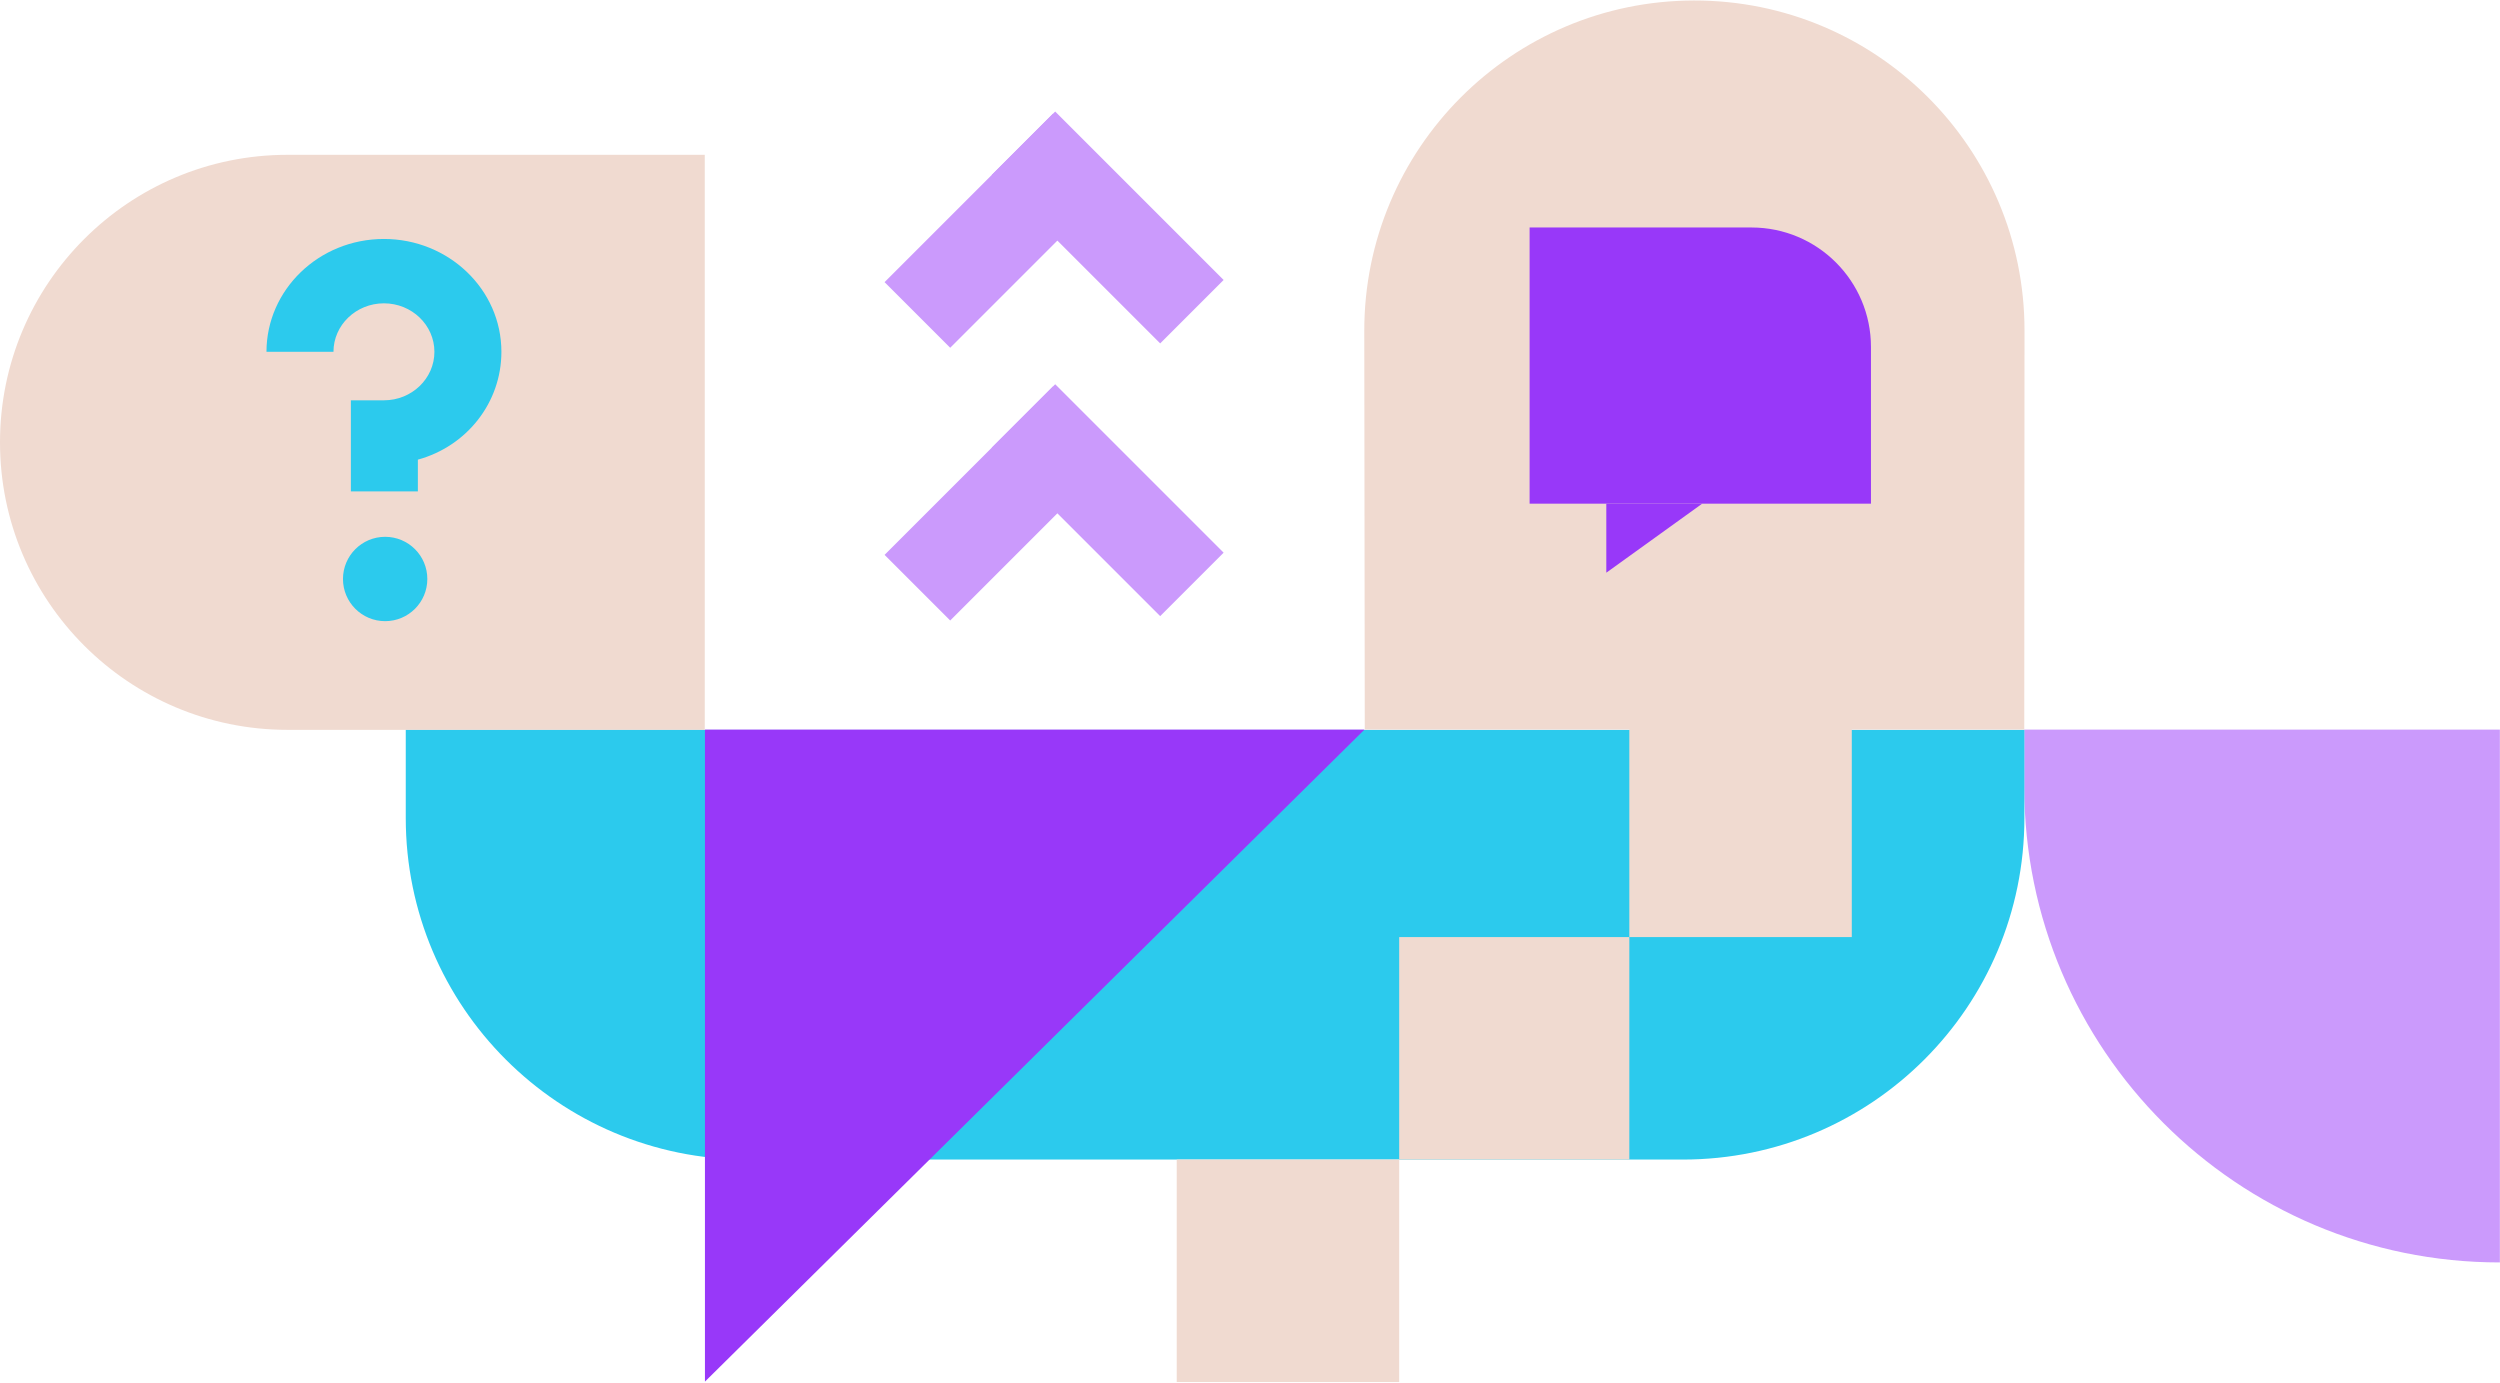
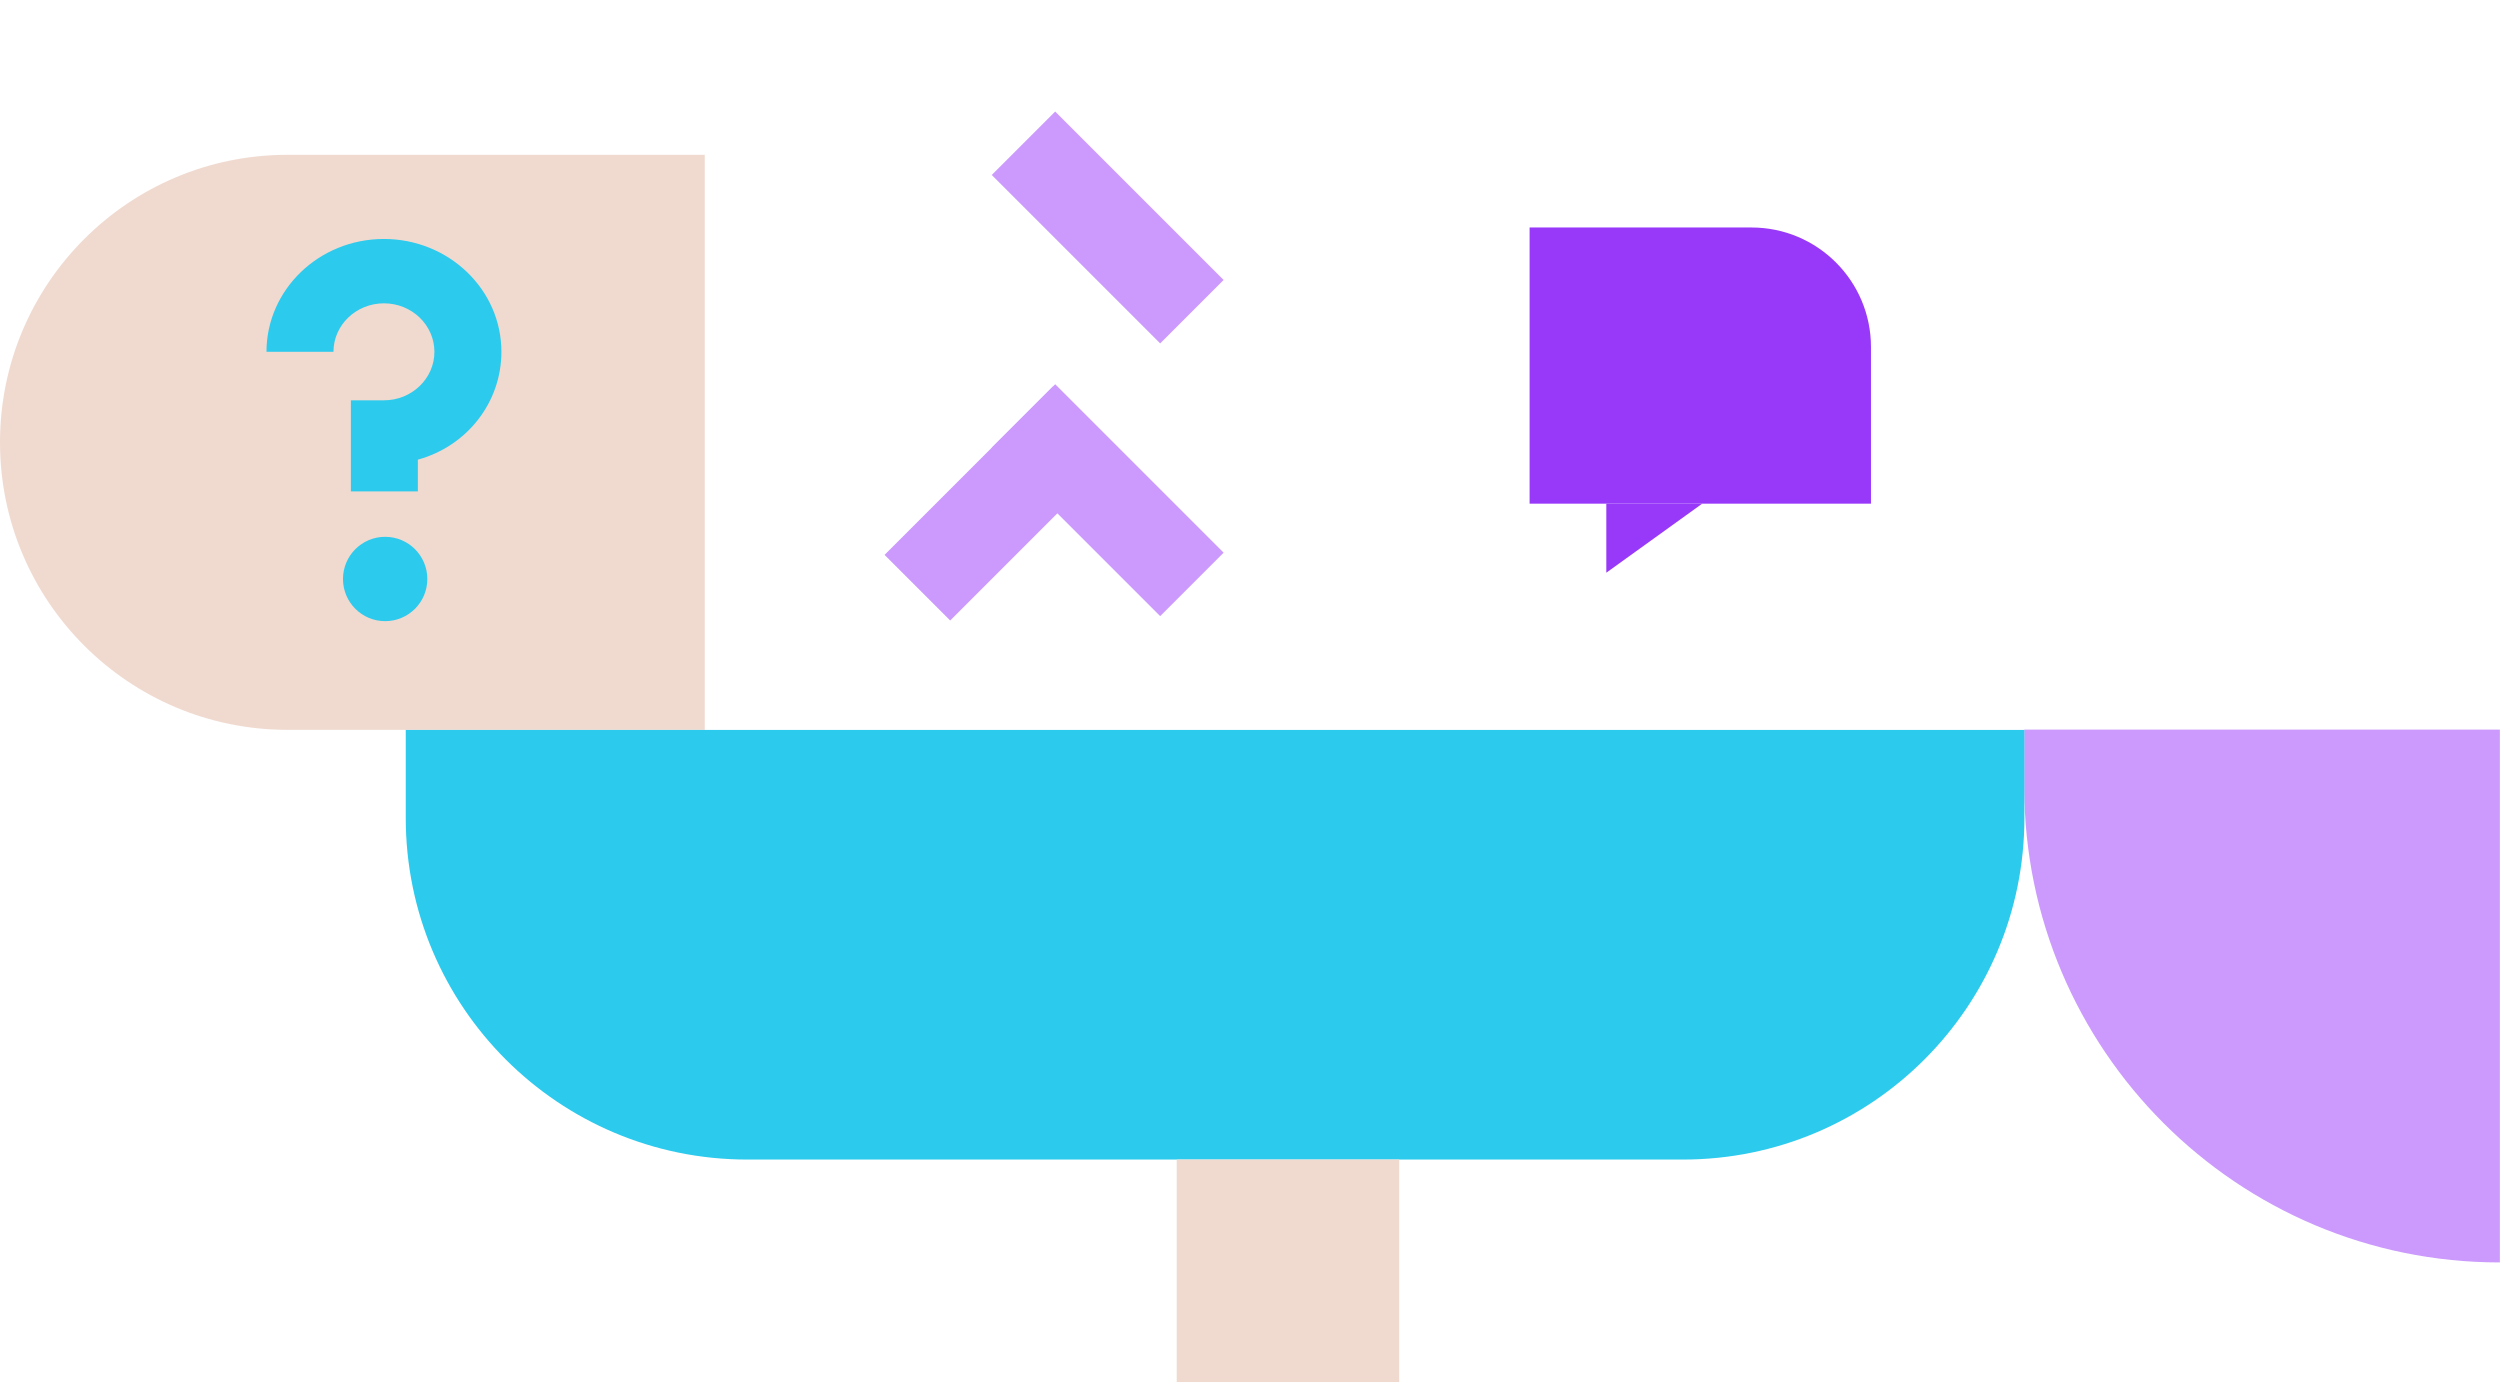
<svg xmlns="http://www.w3.org/2000/svg" width="732" height="405" viewBox="0 0 732 405" fill="none">
  <path d="M84.185 213.699C37.691 213.699 -1.49025e-06 176.008 -3.32856e-06 129.514V129.514C-5.16688e-06 83.02 37.691 45.329 84.185 45.329L206.357 45.329L206.357 213.699L84.185 213.699Z" fill="#F0DAD0" />
-   <path d="M399.46 96.948C399.395 43.565 442.618 0.224 496.001 0.144V0.144C549.454 0.064 592.812 43.385 592.778 96.838L592.704 213.636L399.603 213.636L399.46 96.948Z" fill="#F0DAD0" />
  <path d="M731.961 213.637L731.961 369.642V369.642C655.052 369.642 592.705 307.295 592.705 230.386L592.705 213.637L731.961 213.637Z" fill="#CB9AFC" />
  <path d="M592.744 213.734L592.744 239.519C592.744 294.747 547.973 339.519 492.744 339.519L218.806 339.519C163.578 339.519 118.806 294.747 118.806 239.519L118.806 213.734L592.744 213.734Z" fill="#2CCAED" />
-   <path d="M206.406 213.637H399.508L206.406 404.538V213.637Z" fill="#9838F9" />
  <rect x="358.277" y="81.977" width="26.269" height="69.748" transform="rotate(135 358.277 81.977)" fill="#CB9AFC" />
  <rect x="358.277" y="161.828" width="26.269" height="69.748" transform="rotate(135 358.277 161.828)" fill="#CB9AFC" />
-   <rect x="278.215" y="101.828" width="27.174" height="69.748" transform="rotate(-135 278.215 101.828)" fill="#CB9AFC" />
  <rect x="278.215" y="181.684" width="27.174" height="69.748" transform="rotate(-135 278.215 181.684)" fill="#CB9AFC" />
  <path d="M122.35 134.584V143.888H102.735V117.212H112.418C120.568 117.212 127.196 110.844 127.196 103.013C127.196 95.182 120.568 88.814 112.418 88.814C104.268 88.814 97.64 95.182 97.64 103.013H78.025C78.025 84.904 93.311 69.969 112.418 69.969C131.266 69.969 146.811 84.655 146.811 103.013C146.811 117.939 136.62 130.675 122.35 134.584Z" fill="#2CCAED" />
  <circle cx="112.773" cy="169.528" r="12.349" fill="#2CCAED" />
  <rect x="344.543" y="339.516" width="65.138" height="65.138" fill="#F0DAD0" />
-   <rect x="409.682" y="274.379" width="67.385" height="65.138" fill="#F0DAD0" />
-   <rect x="477.066" y="210.363" width="65.138" height="64.015" fill="#F0DAD0" />
  <path d="M447.867 66.609H512.821C532.151 66.609 547.821 82.279 547.821 101.609V147.471H447.867V66.609Z" fill="#9838F9" />
  <path d="M470.328 147.473H498.405L470.328 167.688V147.473Z" fill="#9838F9" />
</svg>